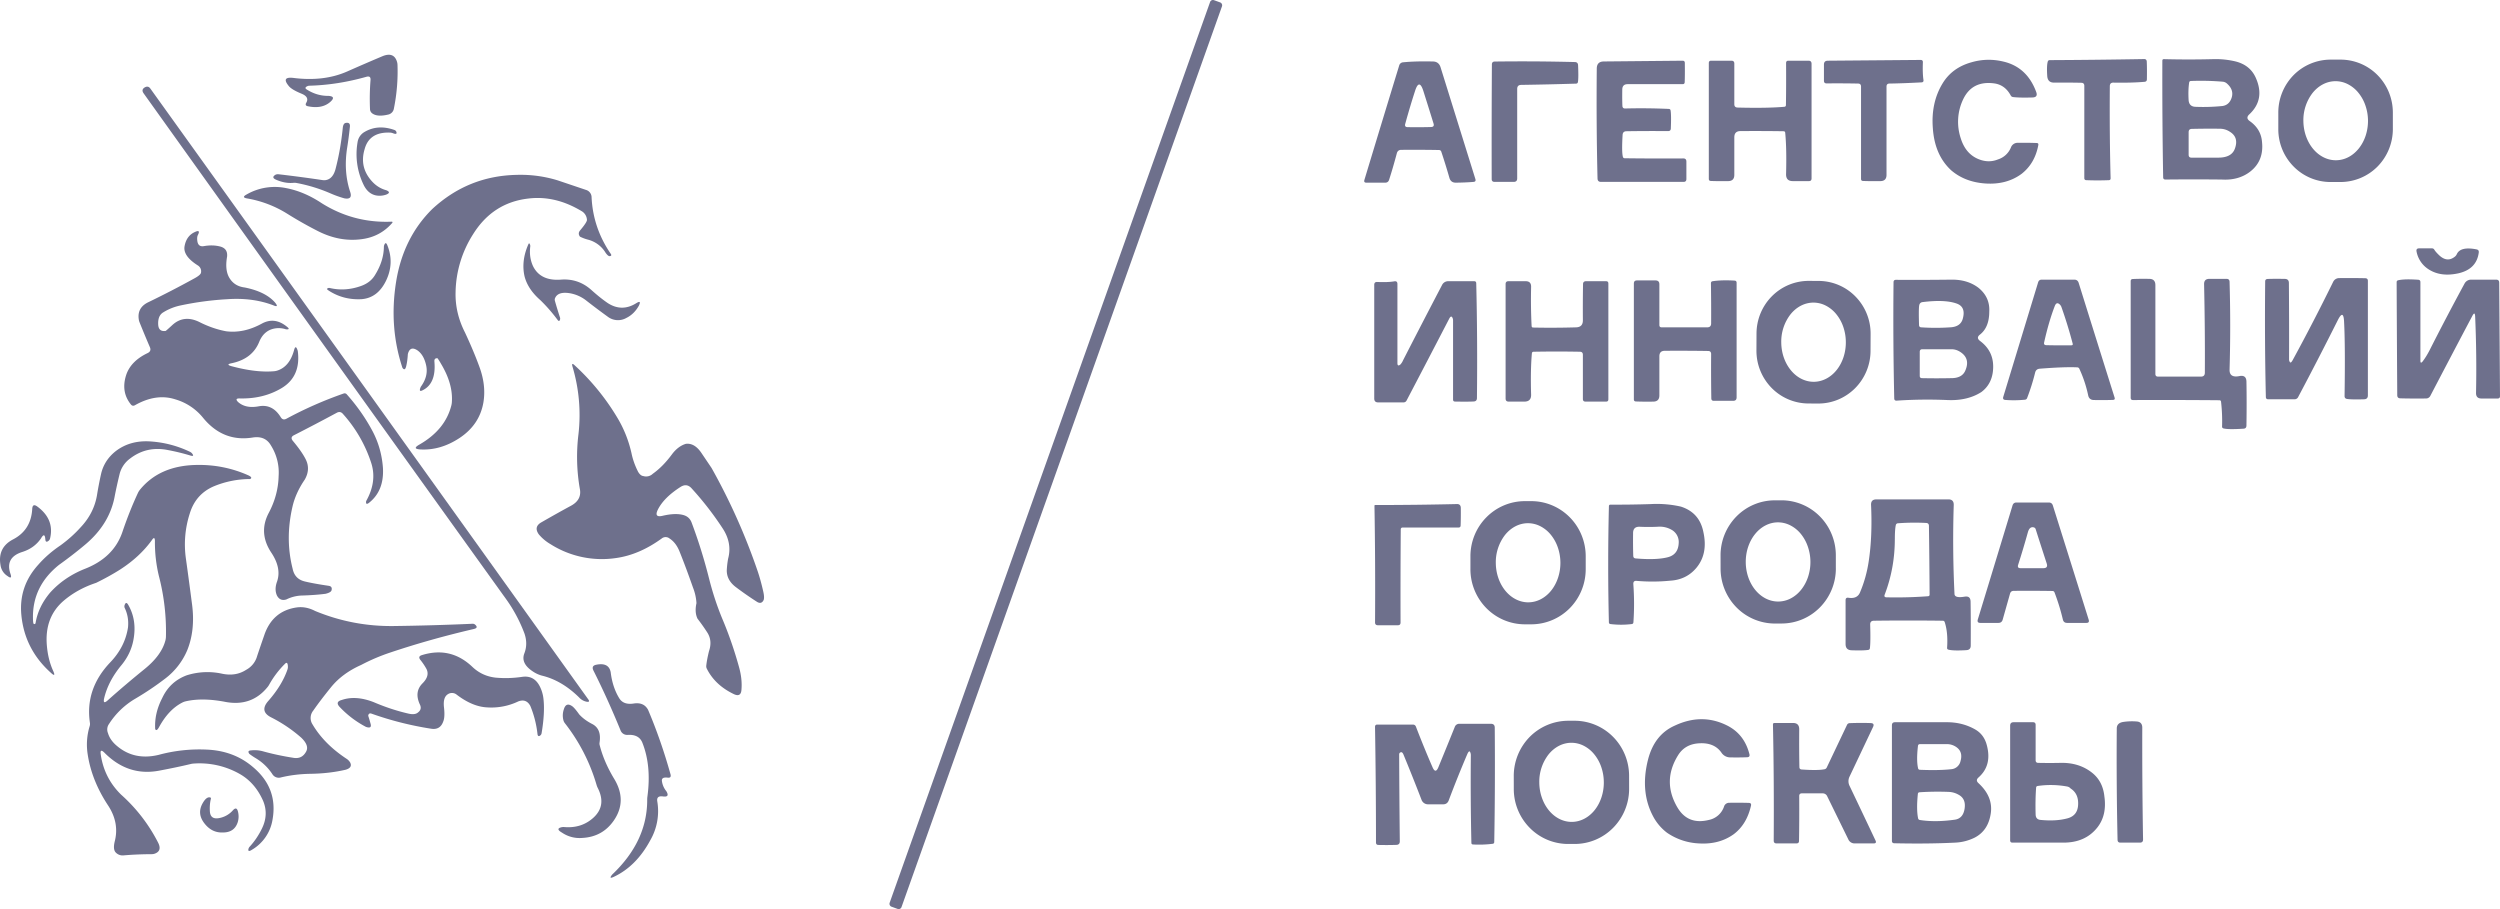
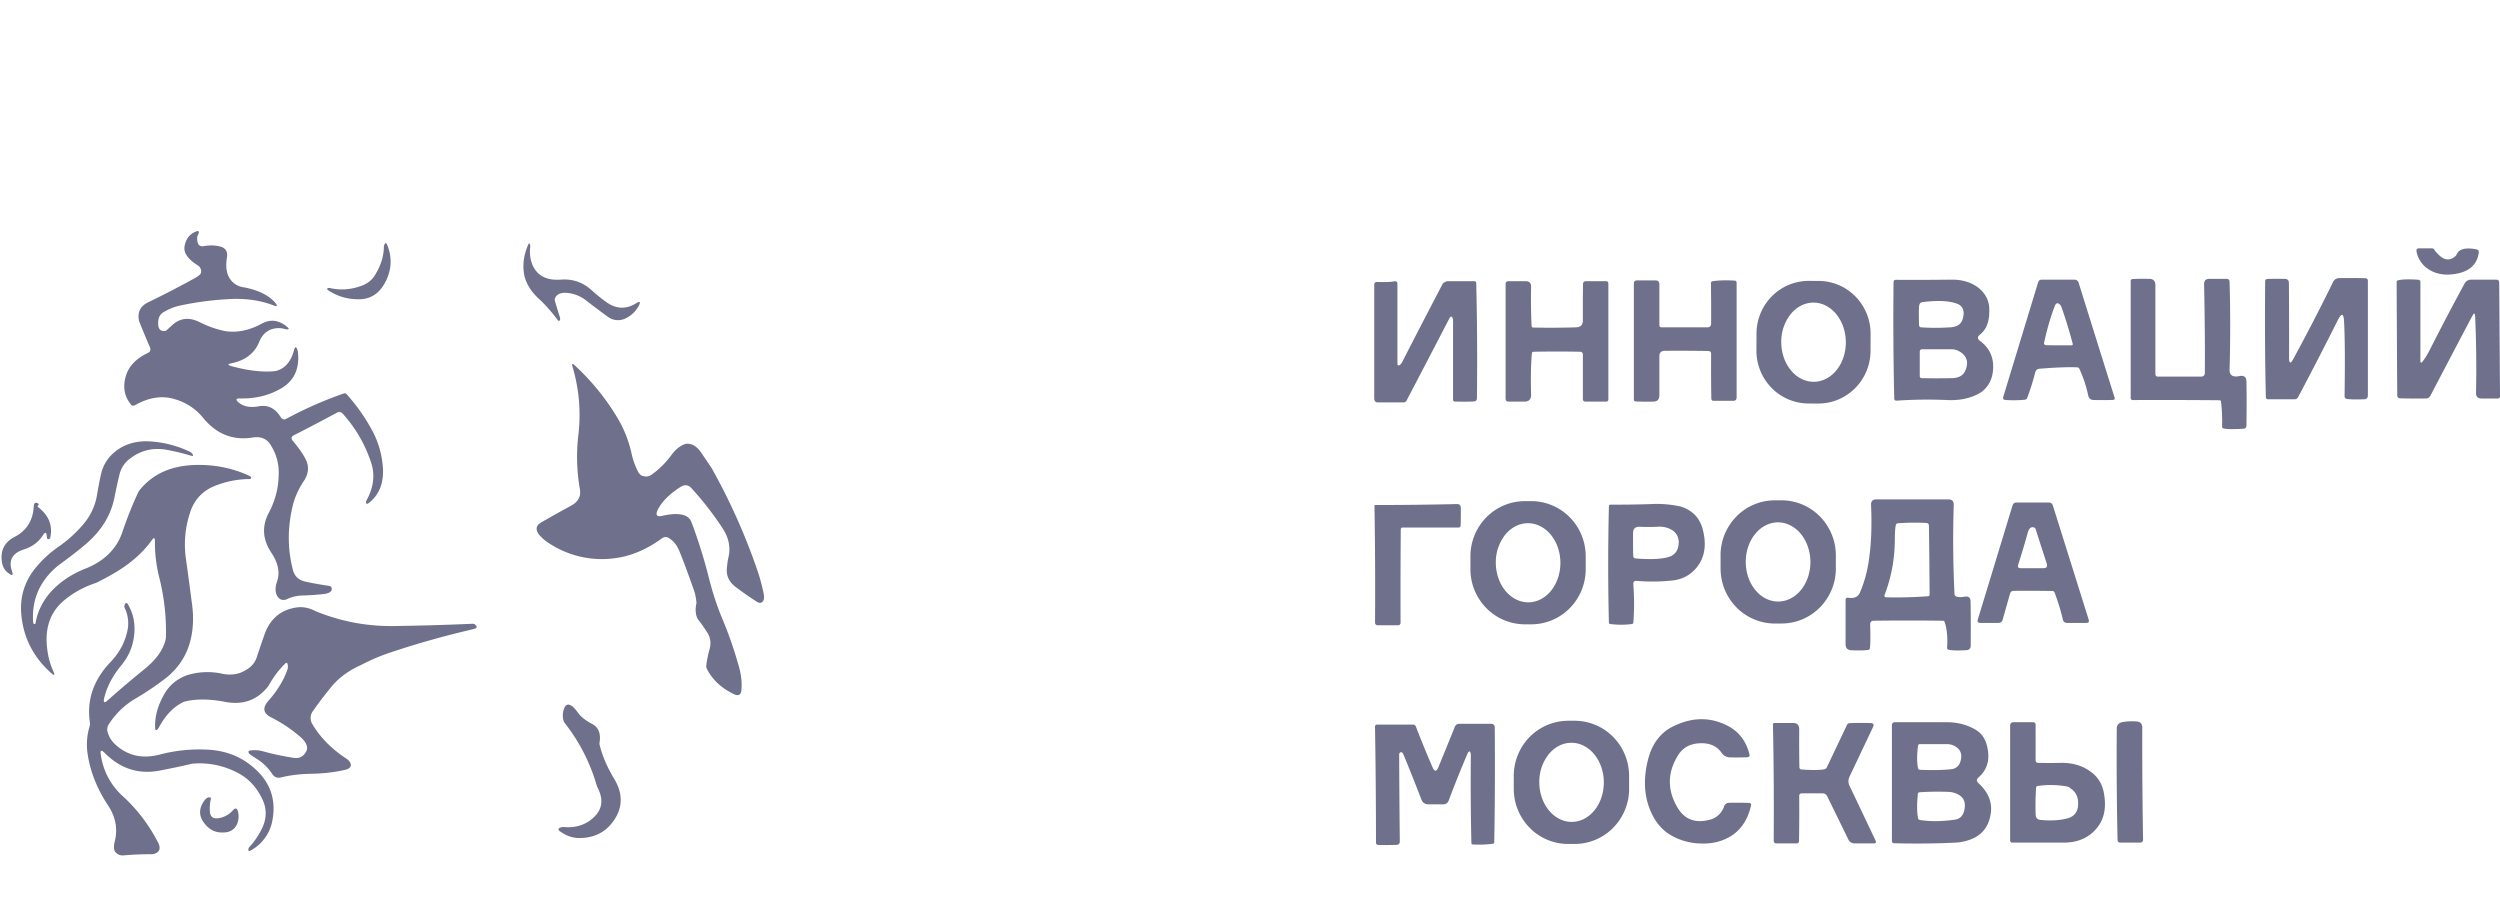
<svg xmlns="http://www.w3.org/2000/svg" width="99" height="36" fill="none">
-   <path d="m48.316.095-.242-.088a.12.12 0 0 0-.155.074L35.231 35.748a.123.123 0 0 0 .073.157l.241.088a.12.12 0 0 0 .155-.074L48.39.252a.123.123 0 0 0-.073-.157ZM15.741 2.566a7.418 7.418 0 0 1-.142 1.728.29.29 0 0 1-.236.245c-.278.065-.483.05-.615-.044a.218.218 0 0 1-.096-.18 9.29 9.29 0 0 1 .02-1.134c.013-.128-.04-.175-.163-.14-.76.215-1.51.333-2.25.353a.223.223 0 0 0-.115.033c-.062.038-.062.076 0 .115.272.174.561.259.866.255.205.016.23.093.077.232-.221.198-.52.258-.897.178-.084-.017-.105-.063-.062-.138.088-.152.027-.27-.183-.357-.261-.107-.43-.208-.506-.301-.21-.254-.152-.362.173-.326.808.103 1.52.018 2.138-.255.47-.208.94-.412 1.415-.612.29-.111.475-.036.556.227.012.04.019.08.02.121ZM84.904 2.338c.07 0 .105.034.108.103.008.184.01.417.005.697 0 .063-.032.097-.094.102-.348.03-.759.041-1.234.032-.092-.001-.138.044-.14.138-.01 1.255 0 2.471.031 3.648.002.05-.021.075-.07.077-.3.012-.598.012-.89 0-.054-.001-.081-.03-.081-.084V3.4c0-.079-.039-.12-.117-.122-.309-.007-.668-.01-1.076-.006-.171.002-.262-.084-.275-.256-.018-.27-.012-.462.02-.575.011-.04.038-.06.078-.06a285.97 285.97 0 0 0 3.736-.042ZM85.69 2.342c.653.017 1.306.017 1.959 0a3.38 3.38 0 0 1 .887.093c.383.099.648.316.795.65.252.57.164 1.053-.263 1.448-.098.093-.092.18.017.259.302.211.466.489.491.832.052.497-.104.887-.466 1.17-.304.236-.68.342-1.125.316a100.79 100.79 0 0 0-2.233 0c-.06 0-.09-.03-.091-.09-.027-1.602-.037-3.14-.032-4.616 0-.041.02-.062.061-.062Zm2.496.965a.288.288 0 0 0-.168-.072 10.329 10.329 0 0 0-1.257-.028c-.04.001-.064.022-.07.063-.03.19-.037.42-.022.69.011.175.103.265.276.27a7.48 7.48 0 0 0 1.054-.031c.157-.019.27-.1.34-.244.115-.24.064-.457-.153-.648Zm.112 1.907a.71.71 0 0 0-.384-.116 31.743 31.743 0 0 0-1.12.006c-.083.002-.124.046-.124.13v.894c0 .077.037.115.113.115h1.05c.355.002.577-.114.665-.348.114-.304.048-.531-.2-.68ZM94.757 5.109a2.118 2.118 0 0 1-.604 1.483 2.07 2.07 0 0 1-1.463.616h-.394a2.05 2.05 0 0 1-1.465-.61 2.098 2.098 0 0 1-.61-1.481V4.46a2.118 2.118 0 0 1 .603-1.483 2.07 2.07 0 0 1 1.464-.616h.394a2.059 2.059 0 0 1 1.465.61c.39.393.608.925.61 1.481v.657Zm-2.244 1.237A1.08 1.08 0 0 0 93 6.221c.154-.08.293-.198.41-.344.117-.147.21-.321.272-.512a1.873 1.873 0 0 0-.015-1.198 1.624 1.624 0 0 0-.283-.504 1.296 1.296 0 0 0-.42-.335 1.079 1.079 0 0 0-.49-.113c-.34.005-.662.173-.899.47a1.76 1.76 0 0 0-.361 1.112c.005.415.145.811.388 1.102.243.29.57.451.91.447ZM76.056 2.373c.062 0 .092.03.09.093-.011.297-.003.53.023.7.009.062-.017.094-.077.096-.495.026-.918.042-1.27.047-.077.001-.116.04-.116.12v3.496c0 .162-.08.245-.241.247-.264.004-.494.002-.688-.006-.054-.001-.08-.03-.08-.084V3.429c0-.079-.04-.12-.117-.12a42.07 42.07 0 0 0-1.246-.006c-.07 0-.106-.035-.106-.106v-.638c0-.103.05-.154.152-.155l3.676-.031ZM79.35 2.442c.615.149 1.043.548 1.283 1.198.053.141.005.214-.144.22-.345.01-.603.005-.774-.017a.116.116 0 0 1-.09-.062c-.154-.285-.376-.444-.666-.48-.575-.073-.98.136-1.216.628a2.07 2.07 0 0 0-.1 1.54c.12.39.334.658.643.805.288.135.566.148.833.039a.816.816 0 0 0 .513-.472.283.283 0 0 1 .274-.186c.283-.003.531 0 .743.008.058.001.08.03.067.088-.09.48-.31.859-.663 1.135-.396.291-.873.417-1.43.38-.54-.037-.991-.21-1.354-.52-.433-.398-.676-.947-.727-1.648-.057-.686.073-1.287.39-1.804.252-.41.632-.687 1.14-.828.42-.122.847-.13 1.277-.024ZM66.631 2.404c.058 0 .087.029.088.087.004.31.003.564-.005.76-.001.055-.03.082-.083.082h-2.175c-.14 0-.212.07-.214.213-.004.267-.002.482.005.646.003.071.04.106.11.104a24.439 24.439 0 0 1 1.728.017c.04.002.065.024.071.064.02.12.023.358.009.71-.003.07-.038.104-.106.104-.619-.004-1.17-.002-1.654.006-.094.002-.144.05-.15.145-.026.443-.023.731.01.864.01.04.035.061.076.061.752.01 1.524.012 2.318.007.082 0 .122.042.122.124v.69c0 .077-.037.115-.113.115H63.4c-.09 0-.136-.045-.138-.136-.035-1.43-.044-2.88-.03-4.353.002-.185.094-.277.276-.28l3.123-.03ZM67.76 2.404h.805c.076 0 .114.038.114.115v1.607c0 .086.042.13.128.133.78.02 1.398.01 1.853-.03.04-.004.062-.026.063-.068.008-.494.01-1.049.006-1.664 0-.062.03-.093.091-.093h.796c.082 0 .122.041.122.124v4.537c0 .072-.035.107-.106.107h-.635c-.184 0-.273-.092-.268-.278.017-.66.007-1.205-.034-1.634-.003-.041-.025-.062-.066-.063a75.474 75.474 0 0 0-1.707-.006c-.162 0-.243.083-.243.247v1.487c0 .162-.08.245-.242.247-.264.004-.493.002-.687-.006-.054-.001-.081-.03-.081-.084V2.497c0-.062.03-.093.092-.093ZM56.746 2.435c.153.003.253.08.3.228l1.38 4.43c.02.066-.003.103-.07.11-.198.017-.431.028-.702.031-.135.002-.22-.062-.258-.193a25.126 25.126 0 0 0-.32-1.032c-.014-.044-.045-.067-.092-.068-.453-.009-.95-.011-1.493-.007-.093 0-.153.047-.177.139-.104.388-.205.736-.305 1.045-.024.078-.077.116-.158.116h-.741c-.075 0-.102-.036-.08-.109.463-1.531.922-3.04 1.377-4.528a.172.172 0 0 1 .158-.13c.331-.032.725-.043 1.18-.032Zm-.711 1.17c-.128.394-.258.827-.388 1.3-.024.085.008.129.095.13.388.005.697.003.93-.005.091-.003.124-.049.096-.138-.15-.486-.285-.915-.403-1.288-.11-.343-.22-.343-.33 0ZM59.194 2.437a82.249 82.249 0 0 1 3.17.02c.082.002.125.044.128.127.015.336.013.557-.006.665-.008.04-.032.061-.072.063-.724.022-1.45.039-2.178.05-.103.002-.155.055-.155.16v3.543c0 .092-.046.138-.137.138h-.759c-.076 0-.114-.038-.114-.114-.004-1.553-.001-3.064.008-4.534 0-.078.038-.117.115-.118ZM5.745 3.454c.084-.042.153-.025.208.052 5.819 8.108 11.6 16.171 17.343 24.19.054.075.035.107-.056.094a.539.539 0 0 1-.31-.174c-.448-.44-.928-.725-1.441-.854a1.181 1.181 0 0 1-.386-.171c-.328-.215-.44-.454-.339-.716.096-.247.099-.508.007-.782a5.852 5.852 0 0 0-.703-1.331A10104.2 10104.2 0 0 1 5.688 3.697c-.073-.102-.054-.183.057-.243ZM13.68 4.87c.136-.03.194.025.174.165-.03.292-.065.558-.104.799-.101.631-.063 1.215.113 1.752.077.222 0 .311-.228.268a4.135 4.135 0 0 1-.543-.194 6.263 6.263 0 0 0-1.355-.415.425.425 0 0 0-.121-.004c-.22.02-.447-.022-.68-.123-.142-.061-.148-.128-.02-.202.038-.015.078-.02.118-.015.585.068 1.166.145 1.746.232a.39.39 0 0 0 .12-.001c.2-.034.333-.196.399-.486.124-.478.216-1.004.275-1.58.011-.112.046-.178.105-.196ZM15.697 5.225c.027.08-.019.097-.138.05a.345.345 0 0 0-.119-.024c-.545-.02-.88.2-1.002.66-.144.482-.042.91.306 1.285.156.167.34.28.552.337.141.058.14.116-.001.173a.78.78 0 0 1-.413.031c-.213-.046-.376-.19-.49-.433a2.768 2.768 0 0 1-.234-1.662.562.562 0 0 1 .283-.42c.35-.204.743-.229 1.178-.075.04.014.065.04.078.078ZM20.458 6.925a5.004 5.004 0 0 1 1.622.216l1.121.378a.307.307 0 0 1 .226.301c.04.808.293 1.553.762 2.236.032.048.02.077-.037.087-.045.008-.1-.035-.168-.13a1.15 1.15 0 0 0-.68-.518 1.597 1.597 0 0 1-.337-.124c-.064-.084-.062-.167.006-.248.186-.221.277-.361.27-.42a.426.426 0 0 0-.226-.351c-.69-.412-1.387-.576-2.092-.49-.939.107-1.668.577-2.188 1.409a4.399 4.399 0 0 0-.696 2.298c-.015.551.11 1.085.375 1.603.227.486.419.943.574 1.37.176.485.227.95.153 1.393-.102.594-.421 1.066-.956 1.417-.498.326-1.012.475-1.541.446-.227-.014-.241-.077-.043-.19.684-.39 1.107-.907 1.27-1.551.01-.04.017-.08.02-.122.036-.483-.106-.991-.426-1.524a2.544 2.544 0 0 0-.14-.224c-.09-.008-.131.034-.125.125.053.594-.109.978-.484 1.151-.1.046-.117-.003-.054-.147.202-.277.273-.555.214-.836-.06-.283-.175-.485-.348-.606-.195-.129-.321-.079-.379.149-.012.197-.035.36-.068.488-.033.127-.081.145-.146.055-.357-1.077-.441-2.21-.252-3.4.185-1.163.662-2.126 1.43-2.886.946-.877 2.06-1.329 3.343-1.355ZM11.34 7.451c.474.092.94.29 1.4.596.84.527 1.756.77 2.75.732.06-.003.07.018.03.063-.318.36-.72.569-1.204.63-.576.077-1.15-.029-1.721-.318-.414-.21-.82-.44-1.217-.688a4.39 4.39 0 0 0-1.575-.605c-.172-.026-.187-.077-.046-.155a2.236 2.236 0 0 1 1.584-.255Z" fill="#6E708C" />
  <path d="M7.836 9.306c-.03.06-.036.143-.02.25.025.153.111.217.262.19.227-.04.44-.035.636.015.209.053.301.188.278.405-.062.354-.032.634.092.839.132.22.333.346.604.379.55.11.95.308 1.202.595.117.145.091.18-.078.107-.538-.203-1.137-.283-1.797-.238-.628.035-1.25.117-1.866.248a2.114 2.114 0 0 0-.68.271c-.15.086-.218.25-.204.494.013.19.113.271.299.243.043-.035.128-.11.255-.227.303-.281.658-.325 1.064-.131.353.18.71.305 1.07.372.463.06.934-.04 1.416-.303.339-.185.67-.143.995.124.102.08.089.114-.04.102a.95.95 0 0 0-.32-.047c-.352.017-.6.2-.742.55-.183.447-.547.727-1.09.84-.166.033-.167.072-.004.117.645.174 1.206.241 1.683.2a.541.541 0 0 0 .12-.023c.33-.101.555-.374.675-.817.043-.158.091-.145.146.038.087.673-.128 1.164-.643 1.472-.483.288-1.036.423-1.66.407-.139-.003-.159.044-.06.143.2.176.469.233.81.17.369-.07.662.075.88.433.057.089.131.108.223.058a15.53 15.53 0 0 1 2.261-.997.112.112 0 0 1 .131.033c.412.463.753.953 1.026 1.47.233.445.368.927.405 1.448.032.587-.144 1.04-.527 1.355-.11.094-.157.078-.139-.047.289-.513.358-1.01.207-1.494a5.381 5.381 0 0 0-1.125-1.958c-.068-.081-.15-.097-.243-.047-.588.317-1.154.613-1.698.89-.104.052-.12.125-.048.218.23.274.4.514.506.72.14.268.13.541-.03.82-.239.35-.4.704-.483 1.06-.2.857-.198 1.682.005 2.476.055.265.212.43.473.495.233.057.55.115.953.174.1.015.138.072.115.17-.012.062-.091.11-.238.146-.285.037-.609.06-.971.07a1.508 1.508 0 0 0-.582.154c-.165.052-.29 0-.372-.154-.074-.163-.072-.349.005-.558.121-.355.042-.74-.237-1.153-.339-.517-.37-1.038-.092-1.564.249-.47.379-.959.39-1.463a2.01 2.01 0 0 0-.306-1.208c-.152-.264-.397-.367-.734-.31-.775.12-1.425-.14-1.95-.78a2.203 2.203 0 0 0-1.11-.736c-.501-.16-1.033-.082-1.594.237-.064.033-.117.02-.16-.037-.258-.321-.323-.695-.196-1.122.115-.389.406-.693.872-.913.097-.051.124-.127.08-.228a43.832 43.832 0 0 1-.409-.984.491.491 0 0 1-.032-.12c-.045-.304.078-.529.369-.673a38.595 38.595 0 0 0 1.843-.953c.166-.091.251-.168.254-.231a.271.271 0 0 0-.13-.279c-.395-.25-.569-.504-.522-.76.05-.277.189-.465.415-.564.152-.07.19-.029.112.121ZM15.341 9.719c.189.473.168.943-.06 1.41-.222.449-.546.689-.973.719-.45.022-.86-.078-1.23-.302-.105-.063-.146-.1-.123-.113a.11.11 0 0 1 .105-.028c.4.095.809.07 1.225-.076.266-.092.46-.247.581-.464.218-.356.33-.717.336-1.084 0-.041.011-.08.032-.115.034-.062.07-.044.107.053ZM21 9.75c-.038.287-.002.55.108.79.195.394.56.572 1.094.534.464-.038.87.099 1.217.41.23.206.446.38.65.519.373.24.748.24 1.126.004.146-.091.18-.06.105.096-.124.224-.29.387-.497.488a.669.669 0 0 1-.742-.054 28.89 28.89 0 0 1-.826-.62 1.446 1.446 0 0 0-.703-.31c-.286-.04-.468.022-.546.187a.154.154 0 0 0-.013.114c.058.207.125.428.202.663a.137.137 0 0 1-.01.113c-.018.036-.044.033-.078-.007a6.344 6.344 0 0 0-.688-.79c-.332-.29-.54-.604-.627-.944-.09-.397-.044-.81.138-1.239.026-.061.043-.082.051-.063.027.031.04.068.038.109ZM95.796 9.835h.511c.041 0 .072.018.093.054.036.06.1.132.19.218.214.202.422.22.626.054a.268.268 0 0 0 .073-.095c.095-.21.356-.274.78-.191.07.013.1.055.09.126-.056.433-.319.706-.788.818-.486.111-.893.054-1.224-.171a1.067 1.067 0 0 1-.452-.689c-.016-.082.018-.124.1-.124ZM92.638 11.013c.411-.004.754-.002 1.03.005.066.003.1.037.1.104v4.535c0 .1-.05.151-.148.155-.328.01-.553.006-.676-.013-.067-.01-.1-.05-.099-.118.02-1.317.014-2.302-.02-2.952-.017-.327-.099-.345-.246-.054a151.47 151.47 0 0 1-1.572 3.048.154.154 0 0 1-.146.088H89.82c-.06 0-.09-.03-.092-.09-.034-1.43-.043-2.954-.027-4.574 0-.063.032-.096.094-.1.164-.007.393-.008.686-.003.105.002.158.056.159.161.008 1.03.011 2.038.007 3.027 0 .042.012.079.037.112.023.03.06.001.109-.088a82.207 82.207 0 0 0 1.598-3.09.263.263 0 0 1 .247-.153ZM84.457 11.05c.183-.01.402-.011.656-.007.16.002.24.085.24.248v3.517c0 .07.035.106.105.106h1.701c.101 0 .152-.052.153-.154.007-1.135-.004-2.301-.03-3.5-.004-.145.066-.217.209-.217h.678c.081 0 .122.041.122.124a60.028 60.028 0 0 1 0 3.468c-.007.228.127.313.4.256.175-.032.265.042.268.223.01.547.01 1.127 0 1.742-.002.075-.04.116-.115.12-.403.026-.667.023-.792-.01-.04-.01-.06-.037-.058-.078a6.69 6.69 0 0 0-.04-.976c-.004-.042-.027-.062-.068-.062-1.098-.01-2.238-.012-3.42-.008-.06 0-.091-.03-.091-.093v-4.613c0-.055.027-.084.082-.087ZM75.078 11.081c.712.005 1.445.002 2.198-.007.42-.005.775.1 1.064.317.311.248.457.566.435.952-.001.41-.122.71-.362.902-.116.086-.116.172 0 .259.391.292.56.687.508 1.185-.037.356-.19.635-.459.836-.365.234-.812.34-1.339.317a18.17 18.17 0 0 0-2.024.024c-.056 0-.085-.028-.087-.085a139.11 139.11 0 0 1-.028-4.604c0-.063.032-.095.094-.096Zm2.42.945c-.308-.115-.757-.137-1.348-.065-.088.006-.138.054-.151.142-.016.102-.018.358-.005.768.002.061.034.092.094.092.376.025.752.025 1.127 0 .284-.011.455-.127.513-.348.082-.304.005-.5-.23-.589Zm.101 1.894a.622.622 0 0 0-.325-.09h-1.147c-.07 0-.105.035-.105.106v.947c0 .061.03.092.092.092.398.008.775.008 1.132 0 .293.005.485-.09.574-.286.151-.334.078-.59-.22-.769ZM80.853 11.074h1.288c.09 0 .148.043.175.13.462 1.48.936 2.994 1.422 4.54.02.059-.002.09-.064.092-.188.008-.44.01-.758.005-.123-.002-.198-.063-.224-.184a4.916 4.916 0 0 0-.349-1.052.093.093 0 0 0-.087-.058c-.331-.016-.826.002-1.484.054-.097.008-.158.06-.181.155a8.354 8.354 0 0 1-.317 1.006.098.098 0 0 1-.082.066 4.38 4.38 0 0 1-.776.01c-.081-.005-.11-.046-.086-.124l1.38-4.534c.022-.07.069-.106.143-.106Zm.516 1.045c-.16.416-.3.895-.421 1.44-.016.07.011.107.083.11.266.007.598.009.995.005.047 0 .064-.023.052-.068a17.997 17.997 0 0 0-.444-1.445.267.267 0 0 0-.064-.101c-.087-.084-.154-.064-.201.06ZM95.76 11.078c.059.004.088.036.088.096v3.112c0 .087.029.098.085.032.104-.137.198-.29.283-.457.444-.877.902-1.75 1.374-2.62a.295.295 0 0 1 .278-.167h.979c.08 0 .122.04.122.123l.031 4.49c0 .062-.03.094-.092.094h-.642c-.146 0-.217-.074-.215-.221a47.834 47.834 0 0 0-.035-3.03c-.007-.14-.044-.149-.11-.024a699.964 699.964 0 0 0-1.662 3.164.19.19 0 0 1-.178.11c-.397.004-.736.002-1.015-.006-.079-.002-.118-.043-.12-.122-.01-1.576-.018-3.068-.024-4.478 0-.041.02-.066.06-.075.17-.04.433-.046.792-.021ZM64.823 11.105h.735c.102 0 .153.051.153.155v1.61c0 .062.03.093.091.093h1.803c.104 0 .156-.053.156-.157.003-.52 0-1.05-.008-1.588 0-.047.022-.075.069-.082.239-.036.528-.044.866-.024.055.003.082.032.082.088v4.535c0 .092-.045.138-.137.138h-.765c-.066 0-.1-.033-.1-.1a75.08 75.08 0 0 1-.007-1.752c0-.08-.039-.121-.118-.122a71.707 71.707 0 0 0-1.718-.007c-.143 0-.214.073-.214.218v1.547c0 .162-.08.245-.241.247-.265.004-.494.002-.688-.006-.054-.002-.081-.03-.081-.084v-4.585c0-.083.04-.124.122-.124ZM74.073 13.9a2.104 2.104 0 0 1-.613 1.475c-.39.39-.916.608-1.464.605l-.386-.002a2.053 2.053 0 0 1-1.458-.62 2.103 2.103 0 0 1-.597-1.482l.003-.674a2.103 2.103 0 0 1 .613-1.475c.39-.39.916-.607 1.464-.604l.386.002a2.046 2.046 0 0 1 1.458.62 2.094 2.094 0 0 1 .597 1.481l-.003.674Zm-2.24 1.219c.34-.004.663-.172.9-.469.236-.296.367-.697.362-1.113a1.88 1.88 0 0 0-.103-.599 1.631 1.631 0 0 0-.282-.505 1.298 1.298 0 0 0-.419-.336 1.078 1.078 0 0 0-.49-.114c-.34.004-.663.172-.9.469a1.764 1.764 0 0 0-.363 1.113c.002.206.037.41.103.599.067.19.163.361.283.505.12.145.262.259.418.336.156.077.323.116.49.114ZM55.215 11.14c.082-.013.123.022.123.107v3.131c0 .101.04.12.117.057a.566.566 0 0 0 .105-.164c.5-.976 1.014-1.969 1.543-2.98a.27.27 0 0 1 .255-.155h1.02c.053 0 .08.027.081.082.035 1.434.045 2.949.028 4.544 0 .087-.044.133-.13.137-.16.008-.406.009-.739.003-.05-.001-.077-.027-.077-.08v-3.138a.22.22 0 0 0-.031-.115c-.034-.056-.074-.039-.122.053a738.628 738.628 0 0 1-1.686 3.236.133.133 0 0 1-.126.077h-1.002c-.102 0-.154-.051-.154-.155v-4.5c0-.08.04-.118.12-.114.282.012.507.004.675-.025ZM59.736 11.136h.681c.146 0 .218.074.215.222-.012.553-.005 1.07.02 1.55.002.042.023.063.064.063a33.58 33.58 0 0 0 1.7-.008c.178-.006.267-.099.266-.279a60.423 60.423 0 0 1 .006-1.43c.001-.079.041-.118.12-.118h.791c.062 0 .092.03.092.093v4.583c0 .061-.03.092-.092.092h-.812c-.07 0-.105-.035-.105-.106V14.05c0-.08-.04-.12-.118-.121a48.714 48.714 0 0 0-1.833 0c-.041 0-.063.022-.068.063-.039.428-.05.972-.031 1.634.005.186-.085.278-.268.278h-.62c-.081 0-.122-.04-.122-.123v-4.53c0-.077.038-.115.114-.115ZM22.746 14.457a9.251 9.251 0 0 1 1.713 2.105c.253.426.437.89.55 1.393.05.243.137.486.26.729.062.104.13.16.206.168a.38.38 0 0 0 .376-.091c.264-.187.514-.44.75-.758.163-.222.35-.364.558-.427.23-.029.437.093.62.365l.397.588a24.5 24.5 0 0 1 1.829 4.095c.076.225.148.483.214.774.04.166.047.286.023.358-.055.12-.14.148-.255.083a13.438 13.438 0 0 1-.847-.589c-.24-.181-.36-.4-.36-.657.007-.156.025-.314.054-.472.11-.408.038-.806-.214-1.193a12.48 12.48 0 0 0-1.224-1.58c-.13-.15-.278-.173-.445-.066-.442.282-.741.582-.9.9-.107.218-.044.299.19.243.344-.08.622-.089.836-.025.15.046.254.143.31.291.268.712.498 1.45.69 2.211.141.563.317 1.097.527 1.603.258.61.48 1.252.666 1.927.084.306.115.596.093.867-.01.217-.113.28-.307.186-.495-.238-.85-.573-1.066-1.005a.21.21 0 0 1-.022-.117c.016-.158.053-.351.109-.581.094-.274.07-.52-.069-.736a7.448 7.448 0 0 0-.383-.541c-.084-.167-.099-.373-.045-.62a1.995 1.995 0 0 0-.138-.619c-.175-.5-.35-.973-.528-1.416-.096-.242-.23-.417-.401-.526a.244.244 0 0 0-.306-.002c-.592.43-1.192.688-1.802.775a3.795 3.795 0 0 1-2.608-.55 1.759 1.759 0 0 1-.459-.385c-.144-.201-.109-.362.107-.482.427-.245.814-.462 1.162-.65.297-.16.414-.386.353-.681a7.353 7.353 0 0 1-.054-2.144 6.698 6.698 0 0 0-.239-2.7c-.027-.103 0-.119.079-.049Z" fill="#6E708C" />
-   <path d="M5.986 17.483a4.26 4.26 0 0 1 1.536.408.24.24 0 0 1 .092.076c.06.08.037.104-.068.074a8.503 8.503 0 0 0-.887-.217c-.563-.116-1.065-.005-1.506.333a1.086 1.086 0 0 0-.414.604c-.077.315-.14.601-.191.86-.13.747-.52 1.395-1.17 1.942-.321.27-.668.539-1.04.805-.695.556-1.04 1.25-1.033 2.083 0 .16.012.245.034.257.038.014.062 0 .071-.04.069-.425.26-.825.575-1.2.362-.401.81-.711 1.346-.93.778-.296 1.283-.785 1.516-1.47.19-.562.399-1.085.627-1.572a.718.718 0 0 1 .068-.103c.51-.626 1.24-.953 2.188-.98.74-.022 1.44.115 2.104.41.126.06.148.11.068.147a3.776 3.776 0 0 0-1.43.286c-.482.206-.8.565-.956 1.076a3.983 3.983 0 0 0-.153 1.796c.085.608.166 1.217.245 1.827.085.666.02 1.262-.191 1.789a2.749 2.749 0 0 1-.857 1.114c-.374.288-.772.557-1.193.805a3.1 3.1 0 0 0-1.05 1.006.374.374 0 0 0-.04.365c.056.191.18.364.37.518.457.38 1.003.493 1.638.34a6.16 6.16 0 0 1 1.873-.209c.738.026 1.363.261 1.874.705.658.558.91 1.252.758 2.082a1.692 1.692 0 0 1-.819 1.184c-.094.061-.14.059-.137-.007a.204.204 0 0 1 .046-.11c.193-.208.356-.448.489-.719.187-.377.202-.749.046-1.114-.212-.474-.518-.825-.918-1.053a3.22 3.22 0 0 0-1.828-.414.666.666 0 0 0-.121.019c-.349.084-.767.172-1.256.264-.818.152-1.538-.087-2.161-.718-.12-.116-.167-.091-.141.075.09.624.36 1.156.81 1.595a6.49 6.49 0 0 1 1.461 1.896c.111.218.067.364-.133.437a.362.362 0 0 1-.119.02c-.394.002-.765.018-1.112.048a.374.374 0 0 1-.323-.125c-.068-.081-.079-.22-.033-.418.128-.486.046-.956-.245-1.41-.438-.658-.711-1.331-.819-2.02a2.482 2.482 0 0 1 .075-1.148.304.304 0 0 0 .01-.121c-.136-.897.134-1.7.81-2.408.384-.402.616-.859.696-1.37.03-.28-.014-.54-.13-.779a.156.156 0 0 1-.002-.115c.037-.103.083-.107.14-.011.238.41.307.876.206 1.4-.068.36-.224.687-.466.984-.357.428-.59.874-.696 1.339-.029.15.014.176.13.077.47-.42.965-.84 1.484-1.261.448-.365.721-.745.82-1.14a.779.779 0 0 0 .017-.122 8.724 8.724 0 0 0-.279-2.416 5.653 5.653 0 0 1-.157-1.39c-.005-.134-.044-.145-.118-.034-.32.444-.74.834-1.262 1.17-.285.18-.601.356-.949.526-.485.16-.909.392-1.27.696-.519.437-.746 1.034-.68 1.788.031.37.113.7.244.991.09.197.057.222-.1.073-.683-.617-1.068-1.374-1.154-2.271-.074-.762.153-1.43.68-2.006.244-.278.535-.53.873-.758.301-.22.56-.453.78-.697.364-.38.586-.817.665-1.308.045-.279.099-.555.16-.828.085-.361.28-.66.582-.898.386-.295.853-.422 1.4-.38ZM74.302 19.775h2.854c.143 0 .214.072.212.217a44.19 44.19 0 0 0 .03 3.53c.006.115.14.15.4.106.156-.027.235.039.237.198.008.487.01 1.066.006 1.74 0 .113-.057.173-.17.18-.343.021-.58.015-.711-.019-.04-.01-.058-.035-.055-.076.027-.4-.004-.736-.093-1.01-.012-.04-.039-.06-.08-.06-.913-.012-1.823-.012-2.728 0-.1.002-.148.053-.145.154.014.449.01.76-.011.932-.005.04-.028.064-.068.07-.128.02-.348.025-.66.014-.157-.006-.235-.088-.235-.248V23.77c0-.078.038-.111.115-.099.234.036.387-.037.459-.218.163-.384.278-.794.343-1.23.1-.662.13-1.405.092-2.23-.005-.145.065-.217.208-.217Zm.733 1.572c0 .768-.134 1.502-.402 2.202-.025.068-.001.103.07.105.544.012 1.093-.002 1.648-.043.04-.003.061-.025.061-.066a332.28 332.28 0 0 0-.026-2.719c0-.074-.037-.113-.11-.117a8.796 8.796 0 0 0-1.118.013.088.088 0 0 0-.082.063c-.027.116-.04.303-.04.562ZM72.7 22.508a2.193 2.193 0 0 1-.629 1.543c-.403.41-.95.64-1.522.64l-.257.001a2.141 2.141 0 0 1-1.524-.636 2.193 2.193 0 0 1-.633-1.54l-.001-.52a2.193 2.193 0 0 1 .628-1.543c.403-.41.95-.64 1.522-.64l.257-.001a2.14 2.14 0 0 1 1.524.636c.405.408.633.962.634 1.54v.52Zm-2.278 1.313a1.08 1.08 0 0 0 .49-.123c.154-.08.295-.196.412-.342.118-.147.212-.32.275-.511a1.88 1.88 0 0 0-.009-1.2 1.628 1.628 0 0 0-.28-.507 1.298 1.298 0 0 0-.419-.337 1.08 1.08 0 0 0-.49-.116c-.34.003-.664.17-.902.466-.238.296-.37.695-.367 1.111.002.416.14.814.382 1.106.242.293.569.456.909.453ZM62.794 22.54c0 .58-.227 1.134-.631 1.544-.405.409-.953.639-1.525.639h-.252c-.572 0-1.12-.23-1.525-.64a2.196 2.196 0 0 1-.632-1.542v-.513c0-.579.227-1.134.632-1.543.404-.41.953-.64 1.525-.64h.252c.572 0 1.12.23 1.525.64.404.409.631.964.631 1.543v.513Zm-2.265 1.312c.34-.003.663-.172.9-.468.236-.297.367-.697.363-1.112a1.877 1.877 0 0 0-.104-.599 1.63 1.63 0 0 0-.282-.505 1.296 1.296 0 0 0-.419-.335 1.078 1.078 0 0 0-.49-.114c-.34.003-.663.172-.9.468a1.762 1.762 0 0 0-.363 1.112c.004.416.143.813.386 1.104.243.291.57.453.91.45ZM79.853 19.899h1.279c.083 0 .137.04.162.121.484 1.54.957 3.046 1.418 4.52.026.085-.004.127-.091.127h-.765c-.089 0-.144-.044-.166-.131a8.38 8.38 0 0 0-.33-1.073.084.084 0 0 0-.083-.06c-.432-.007-.944-.01-1.534-.005-.076 0-.125.038-.146.111l-.291 1.03c-.025.085-.081.128-.17.128h-.715c-.093 0-.126-.045-.1-.135.468-1.532.926-3.037 1.375-4.516.024-.078.076-.117.157-.117Zm.681.984c-.109-.026-.185.038-.229.192-.124.446-.254.878-.388 1.297-.025.085.006.128.093.128h.907c.13 0 .173-.062.133-.186-.151-.464-.297-.916-.436-1.355a.106.106 0 0 0-.08-.076ZM57.688 19.96c.105-.003.158.049.16.155.003.266 0 .496-.007.693-.001.054-.03.082-.083.082H55.55c-.054 0-.08.027-.08.081a343.038 343.038 0 0 0-.008 3.681c0 .072-.035.108-.105.108h-.791c-.077 0-.115-.039-.114-.116.01-1.539.003-3.076-.023-4.613 0-.021.01-.032.03-.032 1.147 0 2.224-.014 3.23-.038ZM65.405 19.96a4.3 4.3 0 0 1 1.155.101c.496.157.794.495.895 1.014.125.572.031 1.044-.283 1.417-.262.31-.606.478-1.033.503-.44.044-.882.046-1.325.008-.096-.01-.14.034-.134.13.037.511.038 1.014.003 1.51-.004.042-.026.065-.067.07-.28.034-.56.034-.841 0-.04-.005-.061-.028-.063-.07a94.973 94.973 0 0 1 .001-4.597c.001-.041.022-.062.063-.062.517.003 1.06-.004 1.629-.023Zm.842 1.052a.935.935 0 0 0-.597-.153 7.751 7.751 0 0 1-.735 0c-.161 0-.243.081-.245.245-.004.347-.002.65.007.908.002.064.035.098.099.102.548.047.972.03 1.271-.048.27-.07.413-.254.429-.55a.555.555 0 0 0-.23-.504ZM1.48 20.061c.454.335.622.754.504 1.256a.17.17 0 0 1-.061.099c-.078.062-.12.043-.128-.058-.014-.198-.071-.212-.17-.04-.177.26-.424.439-.741.539-.46.146-.617.435-.47.866.054.159.015.188-.12.086a.604.604 0 0 1-.274-.433c-.08-.46.085-.799.496-1.015.474-.246.727-.647.76-1.2.007-.163.075-.196.205-.1Z" fill="#6E708C" />
+   <path d="M5.986 17.483a4.26 4.26 0 0 1 1.536.408.24.24 0 0 1 .092.076c.06.08.037.104-.068.074a8.503 8.503 0 0 0-.887-.217c-.563-.116-1.065-.005-1.506.333a1.086 1.086 0 0 0-.414.604c-.077.315-.14.601-.191.86-.13.747-.52 1.395-1.17 1.942-.321.27-.668.539-1.04.805-.695.556-1.04 1.25-1.033 2.083 0 .16.012.245.034.257.038.014.062 0 .071-.04.069-.425.26-.825.575-1.2.362-.401.81-.711 1.346-.93.778-.296 1.283-.785 1.516-1.47.19-.562.399-1.085.627-1.572a.718.718 0 0 1 .068-.103c.51-.626 1.24-.953 2.188-.98.74-.022 1.44.115 2.104.41.126.06.148.11.068.147a3.776 3.776 0 0 0-1.43.286c-.482.206-.8.565-.956 1.076a3.983 3.983 0 0 0-.153 1.796c.085.608.166 1.217.245 1.827.085.666.02 1.262-.191 1.789a2.749 2.749 0 0 1-.857 1.114c-.374.288-.772.557-1.193.805a3.1 3.1 0 0 0-1.05 1.006.374.374 0 0 0-.04.365c.056.191.18.364.37.518.457.38 1.003.493 1.638.34a6.16 6.16 0 0 1 1.873-.209c.738.026 1.363.261 1.874.705.658.558.91 1.252.758 2.082a1.692 1.692 0 0 1-.819 1.184c-.094.061-.14.059-.137-.007a.204.204 0 0 1 .046-.11c.193-.208.356-.448.489-.719.187-.377.202-.749.046-1.114-.212-.474-.518-.825-.918-1.053a3.22 3.22 0 0 0-1.828-.414.666.666 0 0 0-.121.019c-.349.084-.767.172-1.256.264-.818.152-1.538-.087-2.161-.718-.12-.116-.167-.091-.141.075.09.624.36 1.156.81 1.595a6.49 6.49 0 0 1 1.461 1.896c.111.218.067.364-.133.437a.362.362 0 0 1-.119.02c-.394.002-.765.018-1.112.048a.374.374 0 0 1-.323-.125c-.068-.081-.079-.22-.033-.418.128-.486.046-.956-.245-1.41-.438-.658-.711-1.331-.819-2.02a2.482 2.482 0 0 1 .075-1.148.304.304 0 0 0 .01-.121c-.136-.897.134-1.7.81-2.408.384-.402.616-.859.696-1.37.03-.28-.014-.54-.13-.779a.156.156 0 0 1-.002-.115c.037-.103.083-.107.14-.011.238.41.307.876.206 1.4-.068.36-.224.687-.466.984-.357.428-.59.874-.696 1.339-.029.15.014.176.13.077.47-.42.965-.84 1.484-1.261.448-.365.721-.745.82-1.14a.779.779 0 0 0 .017-.122 8.724 8.724 0 0 0-.279-2.416 5.653 5.653 0 0 1-.157-1.39c-.005-.134-.044-.145-.118-.034-.32.444-.74.834-1.262 1.17-.285.18-.601.356-.949.526-.485.16-.909.392-1.27.696-.519.437-.746 1.034-.68 1.788.031.37.113.7.244.991.09.197.057.222-.1.073-.683-.617-1.068-1.374-1.154-2.271-.074-.762.153-1.43.68-2.006.244-.278.535-.53.873-.758.301-.22.56-.453.78-.697.364-.38.586-.817.665-1.308.045-.279.099-.555.16-.828.085-.361.28-.66.582-.898.386-.295.853-.422 1.4-.38ZM74.302 19.775h2.854c.143 0 .214.072.212.217a44.19 44.19 0 0 0 .03 3.53c.006.115.14.15.4.106.156-.027.235.039.237.198.008.487.01 1.066.006 1.74 0 .113-.057.173-.17.18-.343.021-.58.015-.711-.019-.04-.01-.058-.035-.055-.076.027-.4-.004-.736-.093-1.01-.012-.04-.039-.06-.08-.06-.913-.012-1.823-.012-2.728 0-.1.002-.148.053-.145.154.014.449.01.76-.011.932-.005.04-.028.064-.068.07-.128.02-.348.025-.66.014-.157-.006-.235-.088-.235-.248V23.77c0-.078.038-.111.115-.099.234.036.387-.037.459-.218.163-.384.278-.794.343-1.23.1-.662.13-1.405.092-2.23-.005-.145.065-.217.208-.217Zm.733 1.572c0 .768-.134 1.502-.402 2.202-.025.068-.001.103.07.105.544.012 1.093-.002 1.648-.043.04-.003.061-.025.061-.066a332.28 332.28 0 0 0-.026-2.719c0-.074-.037-.113-.11-.117a8.796 8.796 0 0 0-1.118.013.088.088 0 0 0-.082.063c-.027.116-.04.303-.04.562ZM72.7 22.508a2.193 2.193 0 0 1-.629 1.543c-.403.41-.95.64-1.522.64l-.257.001a2.141 2.141 0 0 1-1.524-.636 2.193 2.193 0 0 1-.633-1.54l-.001-.52a2.193 2.193 0 0 1 .628-1.543c.403-.41.95-.64 1.522-.64l.257-.001a2.14 2.14 0 0 1 1.524.636c.405.408.633.962.634 1.54v.52Zm-2.278 1.313a1.08 1.08 0 0 0 .49-.123c.154-.08.295-.196.412-.342.118-.147.212-.32.275-.511a1.88 1.88 0 0 0-.009-1.2 1.628 1.628 0 0 0-.28-.507 1.298 1.298 0 0 0-.419-.337 1.08 1.08 0 0 0-.49-.116c-.34.003-.664.17-.902.466-.238.296-.37.695-.367 1.111.002.416.14.814.382 1.106.242.293.569.456.909.453ZM62.794 22.54c0 .58-.227 1.134-.631 1.544-.405.409-.953.639-1.525.639h-.252c-.572 0-1.12-.23-1.525-.64a2.196 2.196 0 0 1-.632-1.542v-.513c0-.579.227-1.134.632-1.543.404-.41.953-.64 1.525-.64h.252c.572 0 1.12.23 1.525.64.404.409.631.964.631 1.543v.513Zm-2.265 1.312c.34-.003.663-.172.9-.468.236-.297.367-.697.363-1.112a1.877 1.877 0 0 0-.104-.599 1.63 1.63 0 0 0-.282-.505 1.296 1.296 0 0 0-.419-.335 1.078 1.078 0 0 0-.49-.114c-.34.003-.663.172-.9.468a1.762 1.762 0 0 0-.363 1.112c.004.416.143.813.386 1.104.243.291.57.453.91.45ZM79.853 19.899h1.279c.083 0 .137.04.162.121.484 1.54.957 3.046 1.418 4.52.026.085-.004.127-.091.127h-.765c-.089 0-.144-.044-.166-.131a8.38 8.38 0 0 0-.33-1.073.084.084 0 0 0-.083-.06c-.432-.007-.944-.01-1.534-.005-.076 0-.125.038-.146.111l-.291 1.03c-.025.085-.081.128-.17.128h-.715c-.093 0-.126-.045-.1-.135.468-1.532.926-3.037 1.375-4.516.024-.078.076-.117.157-.117Zm.681.984c-.109-.026-.185.038-.229.192-.124.446-.254.878-.388 1.297-.025.085.006.128.093.128h.907c.13 0 .173-.062.133-.186-.151-.464-.297-.916-.436-1.355a.106.106 0 0 0-.08-.076ZM57.688 19.96c.105-.003.158.049.16.155.003.266 0 .496-.007.693-.001.054-.03.082-.083.082H55.55c-.054 0-.08.027-.08.081a343.038 343.038 0 0 0-.008 3.681c0 .072-.035.108-.105.108h-.791c-.077 0-.115-.039-.114-.116.01-1.539.003-3.076-.023-4.613 0-.021.01-.032.03-.032 1.147 0 2.224-.014 3.23-.038ZM65.405 19.96a4.3 4.3 0 0 1 1.155.101c.496.157.794.495.895 1.014.125.572.031 1.044-.283 1.417-.262.31-.606.478-1.033.503-.44.044-.882.046-1.325.008-.096-.01-.14.034-.134.13.037.511.038 1.014.003 1.51-.004.042-.026.065-.067.07-.28.034-.56.034-.841 0-.04-.005-.061-.028-.063-.07a94.973 94.973 0 0 1 .001-4.597c.001-.041.022-.062.063-.062.517.003 1.06-.004 1.629-.023Zm.842 1.052a.935.935 0 0 0-.597-.153 7.751 7.751 0 0 1-.735 0c-.161 0-.243.081-.245.245-.004.347-.002.65.007.908.002.064.035.098.099.102.548.047.972.03 1.271-.048.27-.07.413-.254.429-.55a.555.555 0 0 0-.23-.504ZM1.48 20.061c.454.335.622.754.504 1.256c-.078.062-.12.043-.128-.058-.014-.198-.071-.212-.17-.04-.177.26-.424.439-.741.539-.46.146-.617.435-.47.866.054.159.015.188-.12.086a.604.604 0 0 1-.274-.433c-.08-.46.085-.799.496-1.015.474-.246.727-.647.76-1.2.007-.163.075-.196.205-.1Z" fill="#6E708C" />
  <path d="M11.746 24.055c.243-.035.487.012.734.14.996.412 2.034.61 3.113.596a99.23 99.23 0 0 0 3.121-.09.142.142 0 0 1 .107.04c.087.08.07.135-.053.166-1.158.27-2.26.58-3.304.93a7.66 7.66 0 0 0-1.163.495c-.496.221-.891.513-1.186.874-.29.358-.528.67-.712.937a.463.463 0 0 0-.025.546c.306.517.755.97 1.349 1.361.056.036.1.083.136.139.073.139.015.236-.174.292-.43.1-.896.155-1.4.162-.414.007-.81.056-1.187.149a.298.298 0 0 1-.305-.118 2.039 2.039 0 0 0-.657-.642c-.102-.06-.19-.12-.266-.179-.062-.086-.04-.132.065-.137a1.24 1.24 0 0 1 .453.03c.399.112.815.2 1.248.267.212.029.37-.05.476-.238.098-.162.035-.35-.187-.563a5.671 5.671 0 0 0-1.193-.805c-.309-.157-.35-.37-.123-.636.366-.414.622-.831.768-1.25a.337.337 0 0 0 .02-.12c-.005-.15-.043-.188-.114-.116a3.7 3.7 0 0 0-.628.828.572.572 0 0 1-.07.102c-.423.518-.979.71-1.666.58-.618-.119-1.15-.124-1.593-.017a.58.58 0 0 0-.114.045c-.36.185-.665.508-.917.97-.067.123-.118.149-.153.078-.025-.413.067-.82.276-1.224.202-.437.526-.738.972-.905A2.716 2.716 0 0 1 8.8 26.68c.357.074.673.023.948-.155a.886.886 0 0 0 .436-.55c.086-.257.178-.525.275-.805.215-.648.643-1.02 1.286-1.115Z" fill="#6E708C" />
-   <path d="M18.707 26.409c.258.245.566.387.925.426.35.031.696.02 1.04-.031.32-.048.556.08.707.383.073.147.12.303.14.468.045.368.021.828-.072 1.38a.138.138 0 0 1-.06.095c-.059.04-.093.018-.103-.066a4.068 4.068 0 0 0-.282-1.107c-.107-.2-.266-.261-.478-.181a2.48 2.48 0 0 1-1.26.235c-.382-.024-.78-.195-1.192-.512a.293.293 0 0 0-.338-.007c-.132.083-.182.256-.152.52.029.251.02.437-.028.555-.08.23-.238.328-.477.291a13.006 13.006 0 0 1-2.36-.596c-.08-.029-.125 0-.136.084.025.07.056.175.094.316.039.137-.022.179-.183.123a3.95 3.95 0 0 1-1.033-.781c-.136-.14-.11-.236.078-.286.367-.125.784-.097 1.253.084.466.2.928.352 1.385.457.176.04.303.024.38-.048.105-.079.132-.178.079-.299-.163-.34-.13-.624.099-.853.197-.197.248-.388.153-.572a2.474 2.474 0 0 0-.243-.36c-.067-.089-.047-.15.06-.183.76-.238 1.428-.083 2.004.465ZM23.61 26.324c.334-.068.525.032.574.301.048.393.16.733.336 1.022.114.188.31.257.589.21.226-.031.394.028.505.175a.436.436 0 0 1 .062.106c.335.791.627 1.631.875 2.519.03.108-.01.154-.12.137-.157-.018-.23.025-.22.128a.8.8 0 0 0 .176.41c.098.164.054.233-.135.207-.171-.024-.246.039-.225.188a2.306 2.306 0 0 1-.276 1.548c-.37.688-.853 1.17-1.445 1.448-.146.069-.166.038-.061-.093.928-.88 1.389-1.87 1.384-2.965 0-.041.003-.082.009-.124.109-.81.042-1.52-.2-2.129-.09-.225-.284-.329-.584-.31a.278.278 0 0 1-.284-.189c-.34-.83-.696-1.617-1.07-2.36-.061-.125-.025-.201.11-.229Z" fill="#6E708C" />
  <path d="M22.67 27.974c.063.049.152.154.267.316.133.146.304.273.512.379.252.129.35.375.293.737a.246.246 0 0 0 .01.119c.11.428.297.863.562 1.304.358.584.355 1.139-.008 1.665-.298.43-.713.66-1.247.688a1.237 1.237 0 0 1-.803-.209c-.169-.097-.186-.166-.051-.206a.37.37 0 0 1 .12-.017c.472.043.867-.084 1.186-.38.342-.32.395-.711.156-1.175a.733.733 0 0 1-.044-.116 7.248 7.248 0 0 0-1.253-2.439.33.33 0 0 1-.056-.107.744.744 0 0 1 .013-.439c.059-.204.173-.245.343-.12ZM68.396 28.731c.453.228.746.604.88 1.13.022.08-.008.123-.09.126-.19.008-.41.01-.664.006a.416.416 0 0 1-.356-.193c-.192-.271-.49-.392-.895-.364-.366.024-.64.182-.819.472-.424.682-.434 1.368-.03 2.06.276.472.692.64 1.247.502a.8.8 0 0 0 .604-.534.212.212 0 0 1 .21-.146c.31-.004.57-.002.776.005.07.003.096.04.08.11-.111.493-.339.87-.684 1.13-.386.277-.847.399-1.384.364a2.424 2.424 0 0 1-1.262-.426 1.995 1.995 0 0 1-.505-.572c-.381-.667-.463-1.437-.245-2.308.168-.67.525-1.123 1.07-1.362.715-.334 1.403-.334 2.067 0ZM64.513 31.234a2.197 2.197 0 0 1-.63 1.545c-.403.41-.952.641-1.524.642h-.252a2.135 2.135 0 0 1-1.527-.636 2.185 2.185 0 0 1-.634-1.543l-.001-.513a2.206 2.206 0 0 1 .629-1.545 2.155 2.155 0 0 1 1.525-.642h.252a2.145 2.145 0 0 1 1.526.636c.406.409.634.964.635 1.543l.001.513Zm-2.263 1.313c.339-.004.662-.172.899-.468.236-.297.367-.697.362-1.112a1.877 1.877 0 0 0-.103-.599 1.625 1.625 0 0 0-.282-.505 1.295 1.295 0 0 0-.418-.335 1.076 1.076 0 0 0-.49-.114c-.34.003-.663.172-.9.468a1.763 1.763 0 0 0-.362 1.112c.002.206.037.409.104.598.066.19.162.361.282.506.12.144.262.258.418.335.156.077.322.116.49.114ZM84.601 28.57c.156.007.233.09.233.246-.004 1.46.006 2.934.031 4.425.002.085-.04.127-.123.127h-.775c-.073 0-.11-.037-.112-.113a149.338 149.338 0 0 1-.031-4.408c0-.14.08-.224.237-.255a2.3 2.3 0 0 1 .54-.022ZM75.043 28.6h2.05c.412-.001.787.094 1.124.286.234.134.387.34.46.62.145.537.034.966-.334 1.287-.078.073-.077.145.002.217.386.354.55.748.492 1.181-.064.469-.28.796-.65.984a1.927 1.927 0 0 1-.758.193c-.718.036-1.523.045-2.417.025-.061-.002-.092-.034-.092-.095v-4.575c0-.082.041-.123.123-.123Zm2.424.982a.654.654 0 0 0-.374-.115h-1.059c-.05 0-.078.024-.083.074-.044.376-.043.669.004.88.008.04.033.06.074.063.497.02.906.013 1.228-.022a.41.41 0 0 0 .38-.324c.07-.246.013-.431-.17-.556Zm.096 1.891a.845.845 0 0 0-.398-.114 10.98 10.98 0 0 0-1.15.015c-.041.003-.064.025-.068.066-.041.405-.039.726.009.962.008.04.032.064.073.07.4.063.854.06 1.362-.01.227-.025.362-.167.405-.425.045-.268-.033-.456-.233-.564ZM79.739 28.6h.767c.07 0 .105.035.105.106v1.397c0 .071.035.107.106.107.317.006.608.006.873 0 .497-.013.918.12 1.262.395.28.224.442.537.482.936.07.495-.024.905-.282 1.231-.316.398-.762.596-1.34.596h-2.019c-.06 0-.091-.03-.091-.093v-4.537c0-.092.045-.138.137-.138Zm2.257 2.624a.232.232 0 0 0-.138-.078 3.583 3.583 0 0 0-1.162-.022c-.041.005-.063.028-.066.07-.024.325-.03.678-.019 1.06.004.137.074.209.21.216.396.038.745.018 1.045-.062.278-.073.42-.259.428-.557.011-.284-.088-.493-.298-.627ZM70.27 28.63h.735c.163 0 .245.084.244.25-.004.548-.002 1.046.007 1.495 0 .06.031.093.092.097.43.03.732.026.904-.01a.119.119 0 0 0 .087-.068l.802-1.687a.116.116 0 0 1 .105-.07c.3-.012.579-.012.835-.003.108.005.138.056.092.154l-.93 1.963a.416.416 0 0 0 .002.374c.372.78.714 1.499 1.025 2.158.037.077.013.116-.073.116h-.745a.27.27 0 0 1-.261-.165l-.832-1.698a.195.195 0 0 0-.189-.119h-.816c-.071 0-.106.036-.105.108.004.667.001 1.259-.008 1.774 0 .067-.034.1-.1.1h-.792c-.074 0-.11-.037-.11-.113.011-1.562.001-3.093-.03-4.592-.001-.042.019-.063.06-.063ZM57.796 28.662h1.243c.102 0 .153.051.153.154.013 1.569.006 3.078-.02 4.529-.001.04-.022.064-.062.069a4.293 4.293 0 0 1-.78.027c-.041-.002-.062-.024-.063-.065-.026-1.152-.033-2.31-.022-3.476a.267.267 0 0 0-.027-.117c-.028-.058-.067-.026-.119.094-.261.612-.505 1.22-.73 1.82-.04.103-.113.154-.22.154h-.587a.273.273 0 0 1-.271-.183 78.165 78.165 0 0 0-.715-1.791c-.031-.074-.068-.102-.111-.085a.083.083 0 0 0-.058.085c.004 1.069.012 2.216.025 3.44 0 .089-.043.135-.13.14a12.72 12.72 0 0 1-.716.003c-.065-.001-.097-.034-.097-.1 0-1.53-.013-3.055-.038-4.576 0-.06.03-.091.09-.091h1.405c.062 0 .104.028.126.086.23.597.45 1.132.657 1.605.079.181.156.18.231-.002.214-.52.43-1.05.648-1.592a.188.188 0 0 1 .188-.128ZM8.35 31.64c-.037.149-.05.312-.039.49.013.213.128.304.344.27a.95.95 0 0 0 .57-.314c.098-.106.163-.089.198.052a.764.764 0 0 1-.01.425c-.088.268-.282.403-.581.403-.29.014-.532-.102-.727-.348-.216-.269-.239-.545-.069-.829.091-.154.18-.225.268-.214.04.003.056.025.047.065Z" fill="#6E708C" />
</svg>